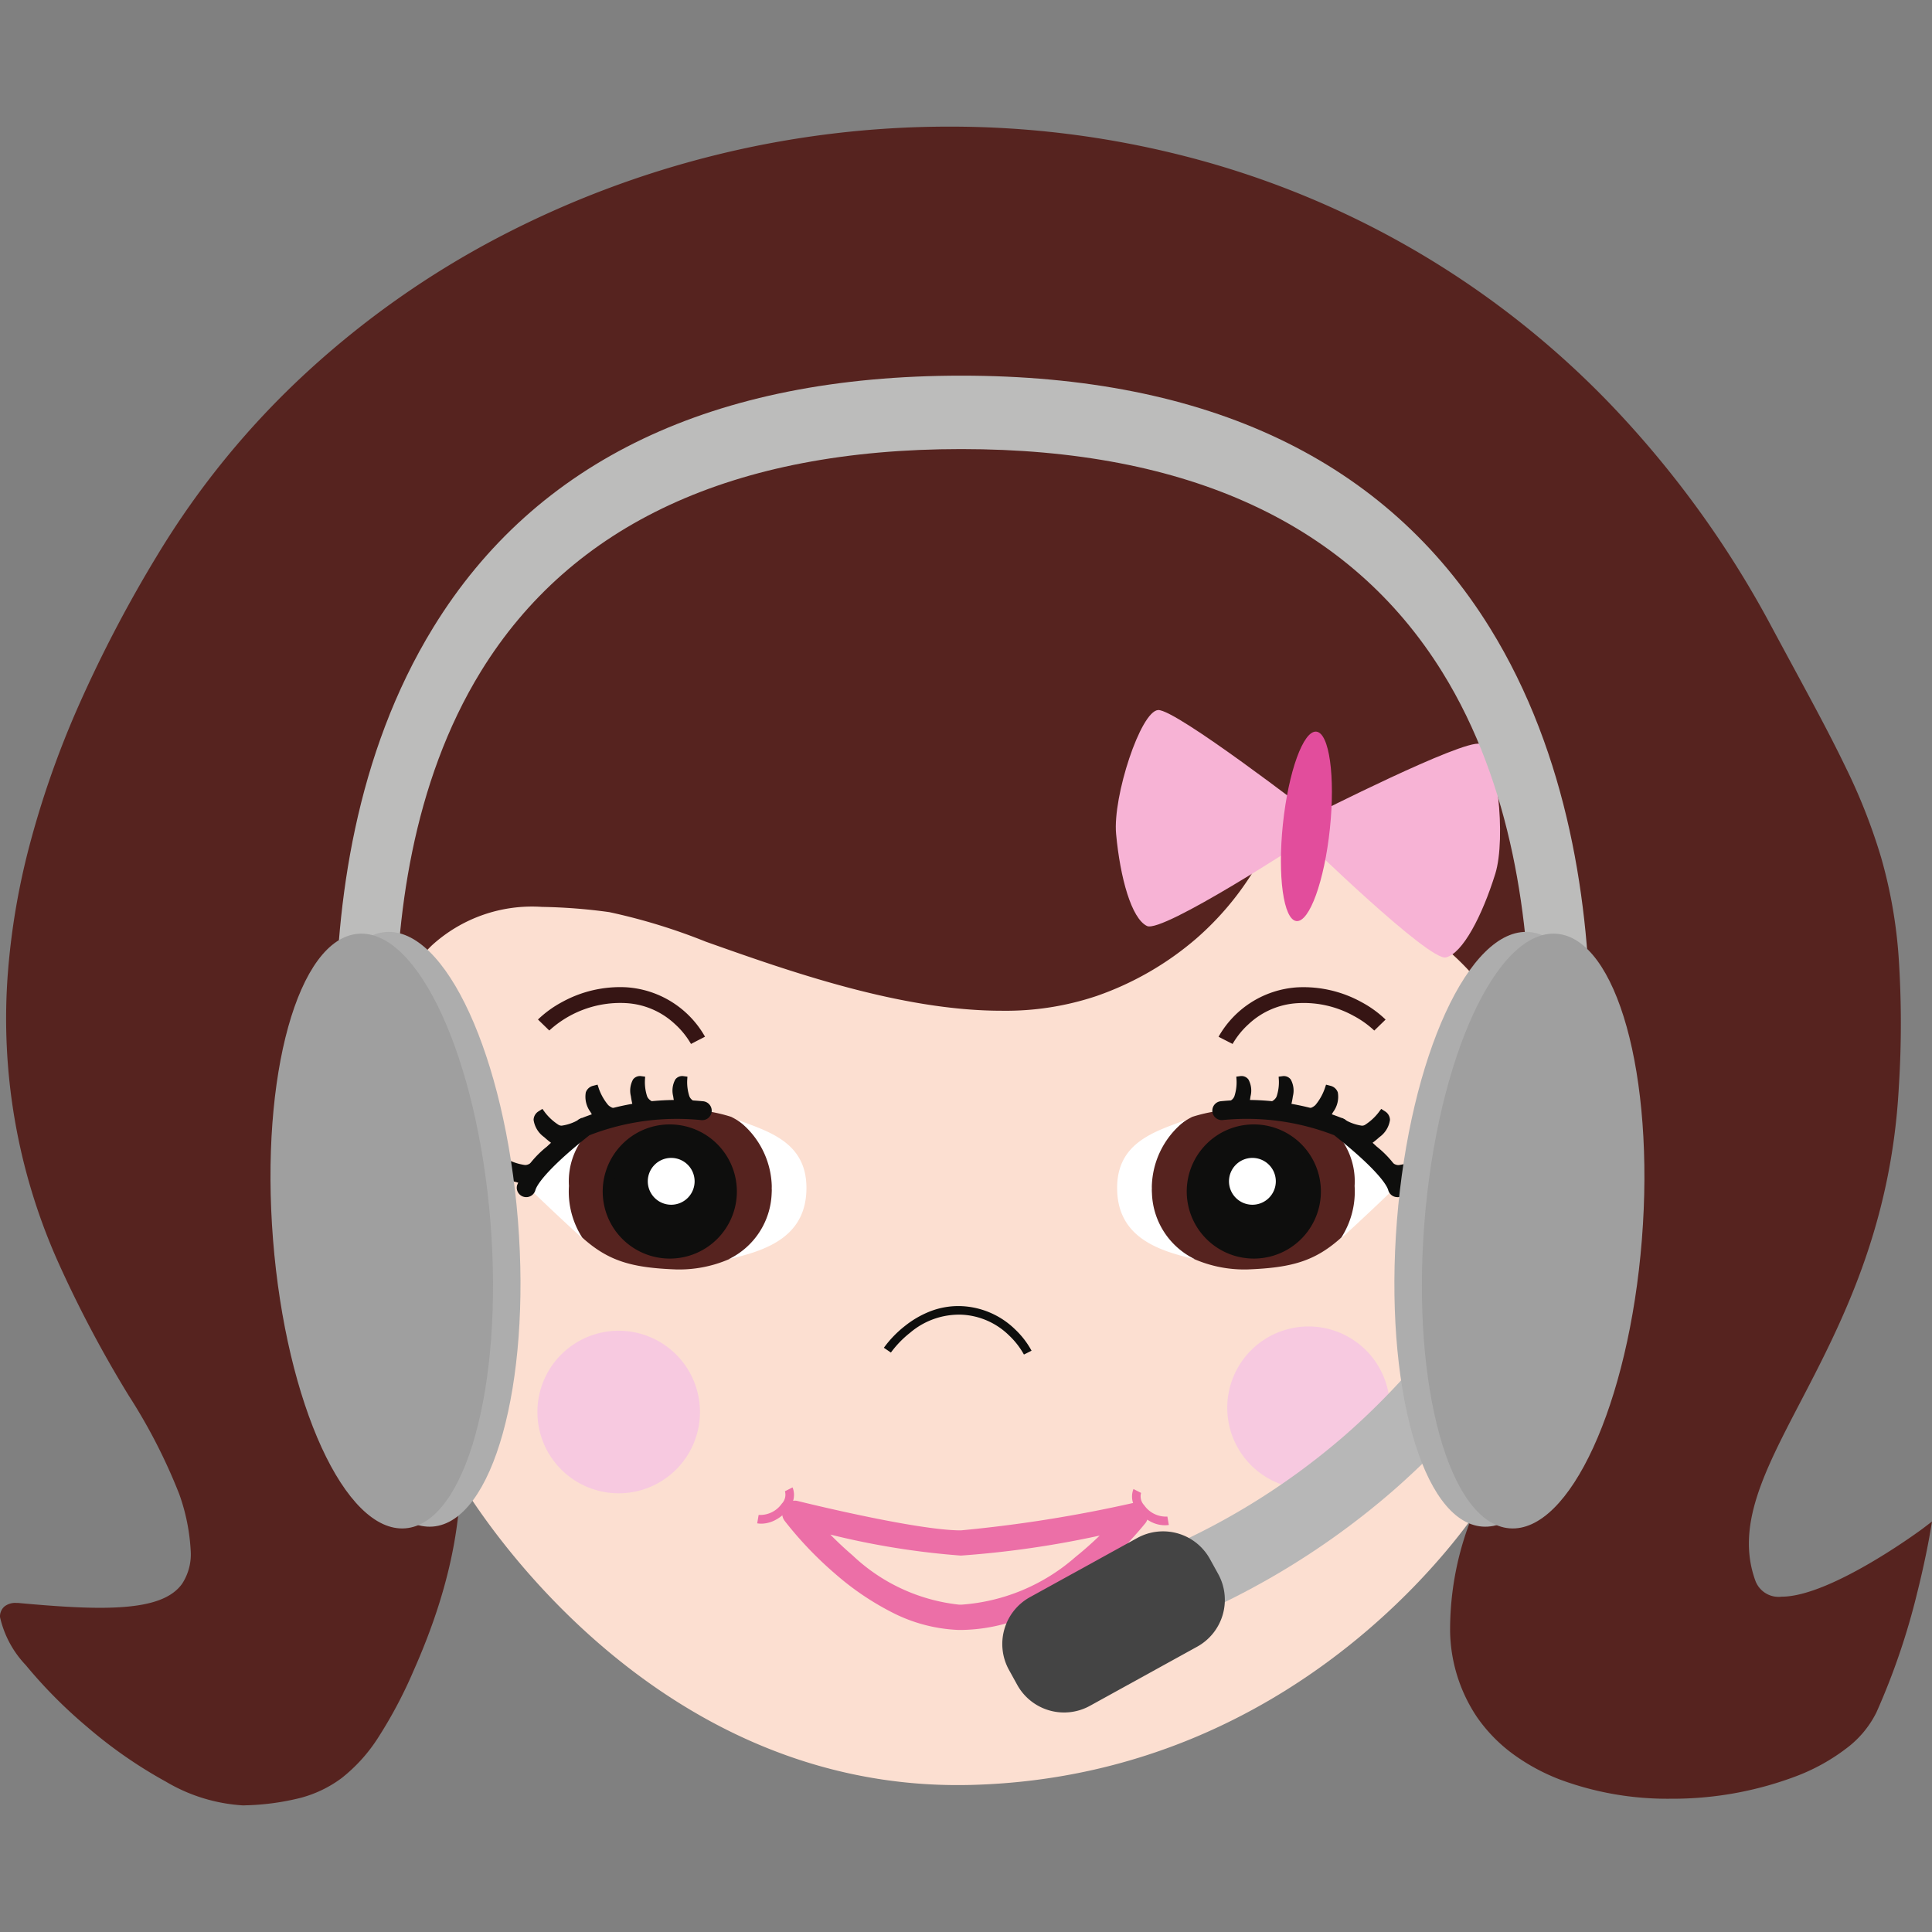
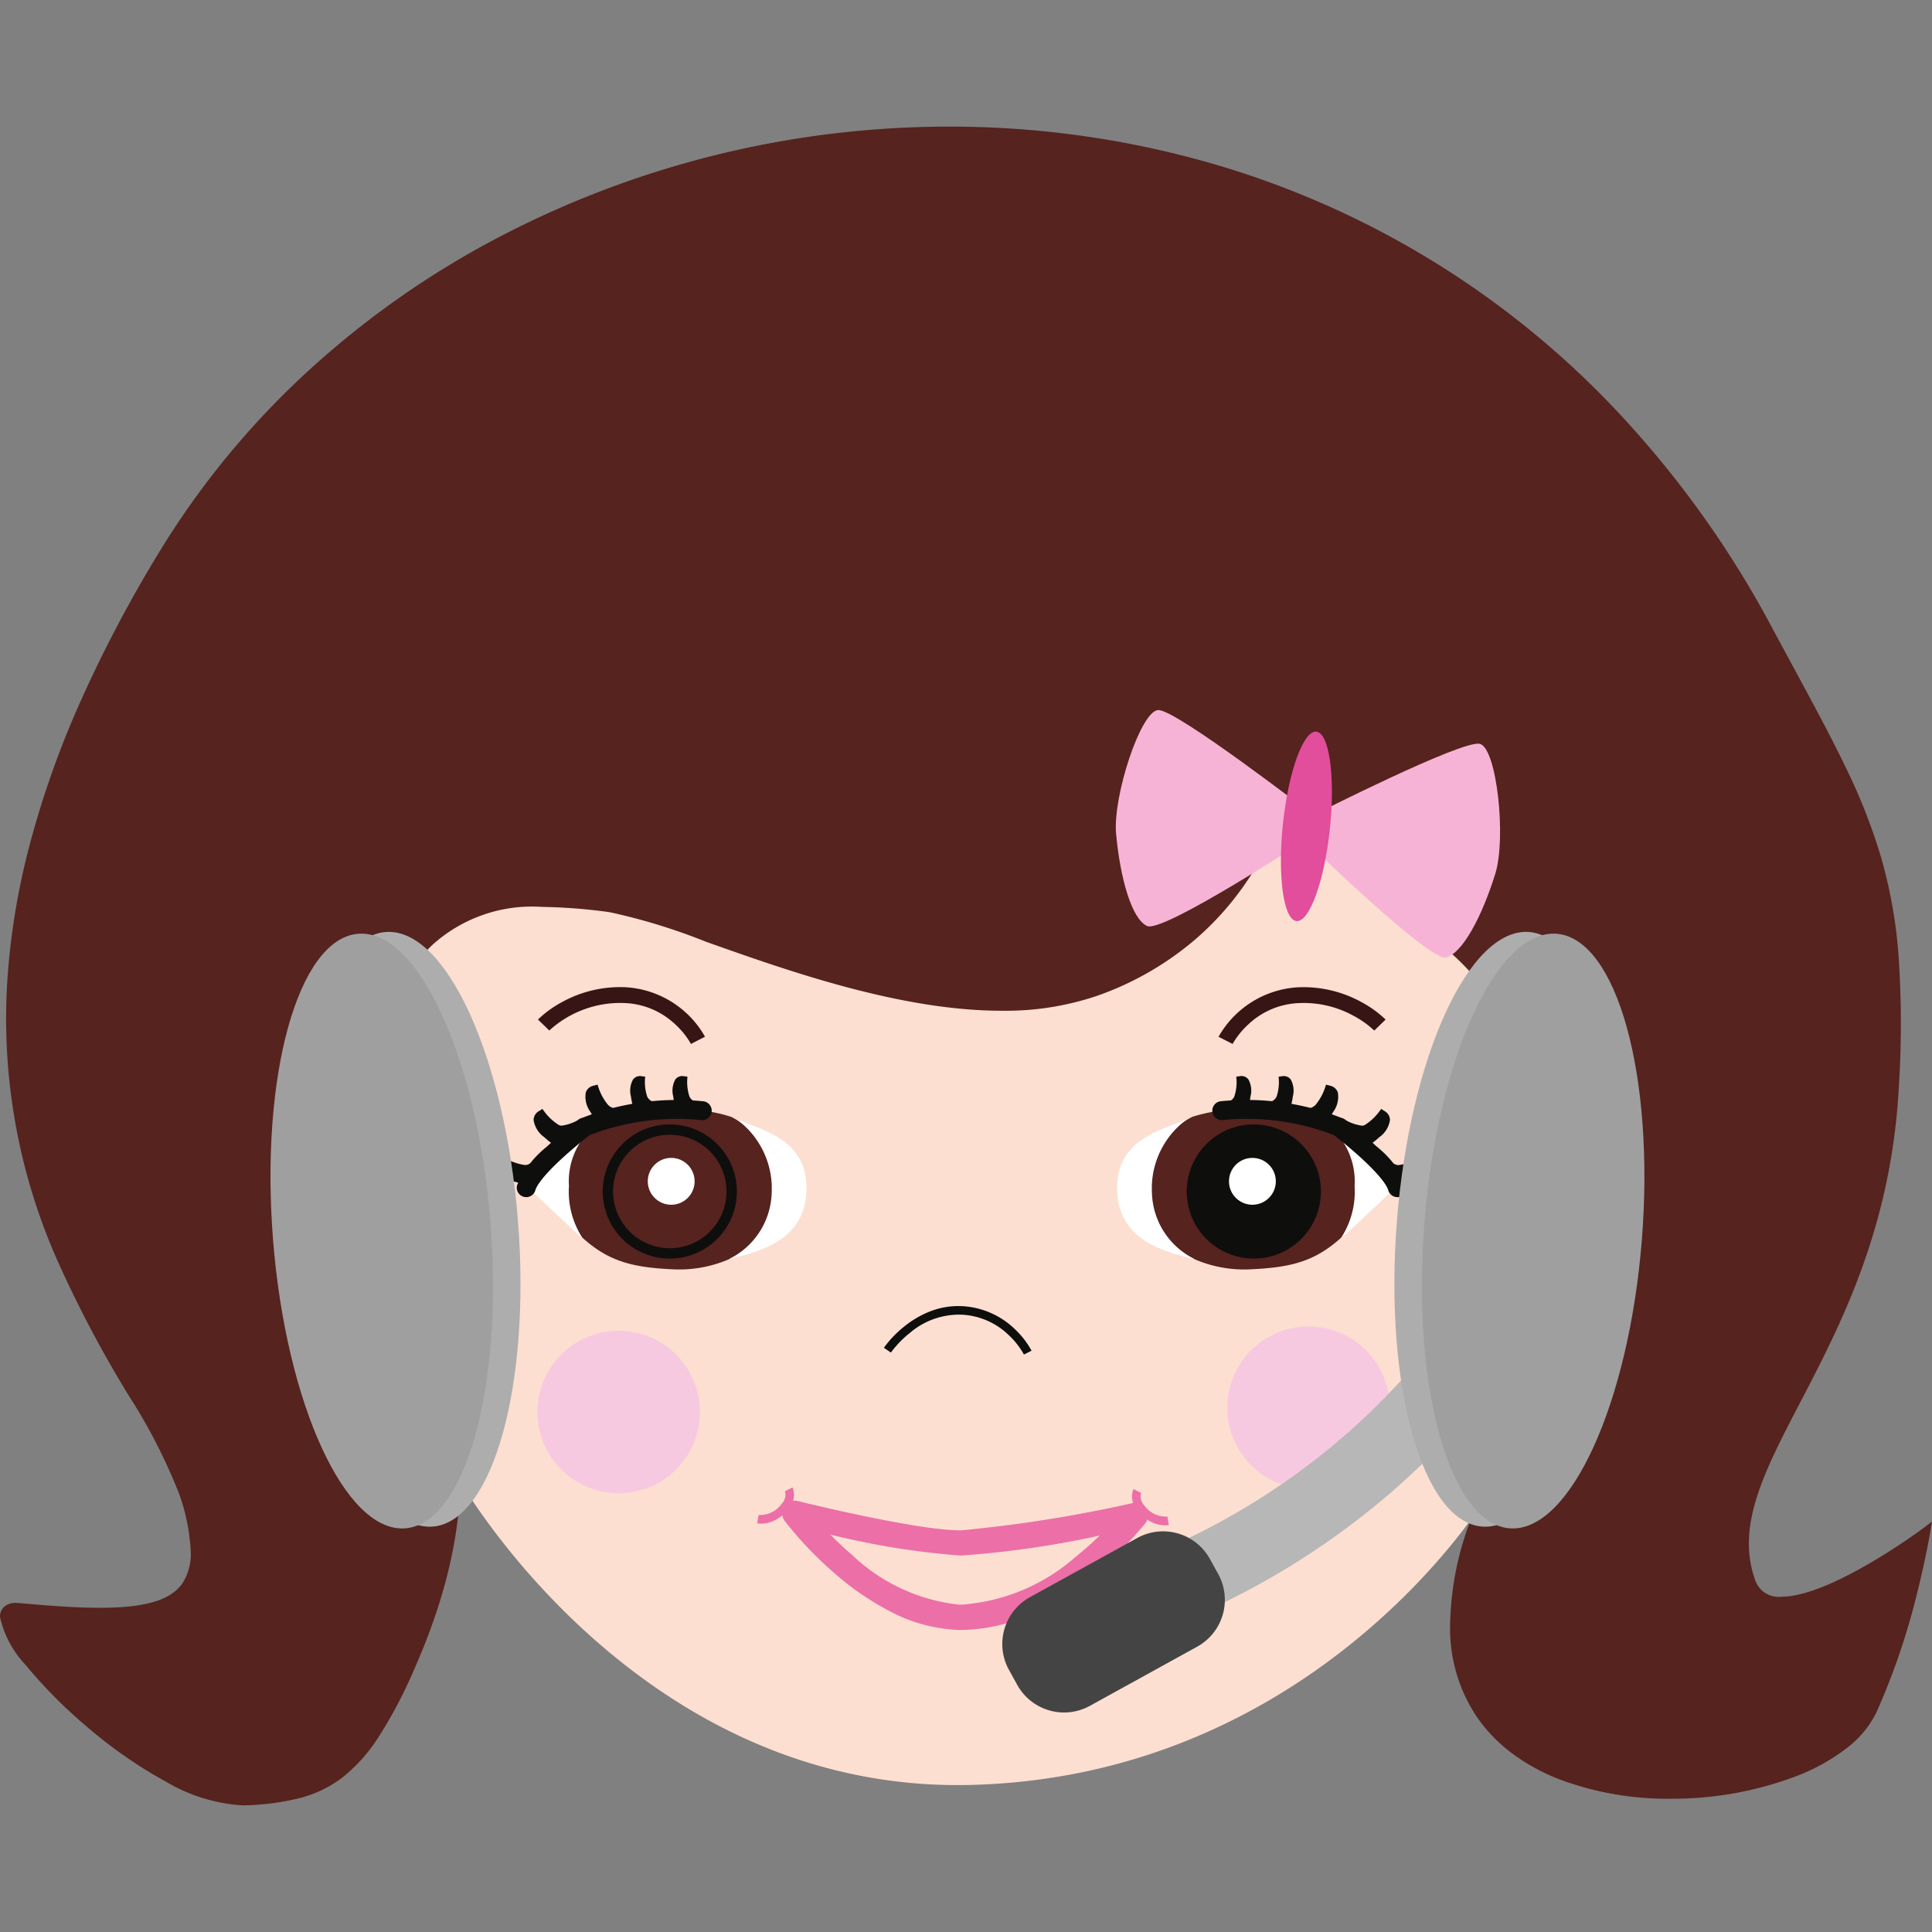
<svg xmlns="http://www.w3.org/2000/svg" id="Contact_person" data-name="Contact person" width="100" height="100" viewBox="0 0 100 100">
  <rect x="0" y="0" width="100" height="100" fill="#808080" stroke="none" />
  <defs>
    <clipPath id="clip-path">
      <rect id="Rechteck_3207" data-name="Rechteck 3207" width="100" height="100" fill="#fff" />
    </clipPath>
    <clipPath id="clip-path-2">
      <rect id="Rechteck_3537" data-name="Rechteck 3537" width="100" height="86.893" fill="none" />
    </clipPath>
  </defs>
  <g id="Gruppe_maskieren_4006" data-name="Gruppe maskieren 4006" clip-path="url(#clip-path)">
    <g id="Gruppe_6956" data-name="Gruppe 6956" transform="translate(0 6.554)">
      <g id="Gruppe_6956-2" data-name="Gruppe 6956" clip-path="url(#clip-path-2)">
        <path id="Pfad_13204" data-name="Pfad 13204" d="M69.555,152.071s9.209,16.335,26.564,15.876c17.8-.471,26.532-14.73,26.532-14.73,3.183-8.315,3.672-10.662,3.882-14.81.443-8.743-4.314-14.4-7.49-16.1s-6.713-7.046-6.713-7.046A15.06,15.06,0,0,1,102.508,126c-8.44,2.982-21.235-3.245-25.117-3.728-5.75-.716-10.595-1.309-12.9,10.2-1.224,6.122,4.98,10.939,5.061,19.592" transform="translate(-45.833 -82.114)" fill="#fcdfd1" fill-rule="evenodd" />
        <path id="Pfad_13205" data-name="Pfad 13205" d="M9,22.809C-8.045,50.99,7.619,63.685,10.1,71.3c2.06,6.319-1.244,6.617-8.52,5.953C-1.968,76.929,8,87.541,13.406,87.241c3.967-.22,5.847-1.144,8.376-6.83,7.059-15.867-3.747-21.38-2.645-28.654C20.9,40.148,26.412,40.3,32.162,41.012c3.881.483,16.668,7.335,25.107,4.353a15.06,15.06,0,0,0,9.822-10.743s3.537,5.341,6.713,7.045,7.933,7.358,7.49,16.1c-.221,4.348-.555,5.29-4.188,14.632C70.245,90.044,94.45,89.117,97.5,82.586a41.36,41.36,0,0,0,2.76-9.239s-7.863,5.873-9.048,2.569C89.028,69.82,97.9,64.1,98.632,50.288c.6-11.3-1.4-14.1-6.538-23.659C72.918-9.077,25.929-5.179,9,22.809" transform="translate(-0.594 -0.594)" fill="#56231f" fill-rule="evenodd" />
        <path id="Pfad_13206" data-name="Pfad 13206" d="M49.14,0h0A48.973,48.973,0,0,1,61.327,1.529,46.505,46.505,0,0,1,83.3,14.311a52.082,52.082,0,0,1,8.415,11.611c.352.656.688,1.277,1.013,1.878,1.088,2.012,2.028,3.749,2.8,5.354a30.045,30.045,0,0,1,1.839,4.677,25.045,25.045,0,0,1,.906,5.141,51.775,51.775,0,0,1,.01,6.735c-.388,7.278-3.008,12.306-5.114,16.346-1.858,3.565-3.326,6.381-2.319,9.188a1.281,1.281,0,0,0,1.366.849c2.557,0,7.265-3.494,7.312-3.53L100,72.2l-.1.587c0,.013-.218,1.315-.666,3.1a36.038,36.038,0,0,1-2.114,6.2,5.221,5.221,0,0,1-1.561,1.861,10.25,10.25,0,0,1-2.5,1.4,18.091,18.091,0,0,1-6.585,1.2,15.983,15.983,0,0,1-5.72-.989,10.476,10.476,0,0,1-2.43-1.316,8.092,8.092,0,0,1-1.887-1.937,8.212,8.212,0,0,1-1.38-4.42,15.719,15.719,0,0,1,1.228-6.169c3.67-9.436,3.953-10.255,4.172-14.557A19.46,19.46,0,0,0,78.1,46.6,13.84,13.84,0,0,0,73.1,41.285a11.769,11.769,0,0,1-2.441-1.857,27.341,27.341,0,0,1-2.178-2.363c-.832-1.006-1.5-1.93-1.872-2.455-.055.2-.13.458-.23.754a15.591,15.591,0,0,1-1.42,3.041,15.256,15.256,0,0,1-3.028,3.61A15.871,15.871,0,0,1,56.755,45a14.769,14.769,0,0,1-4.913.762c-5.239,0-11.062-2.067-15.314-3.576a30.685,30.685,0,0,0-4.99-1.528,28.681,28.681,0,0,0-3.484-.271,7.69,7.69,0,0,0-5.7,1.991c-1.763,1.705-2.931,4.591-3.572,8.824-.384,2.535.727,4.866,2.014,7.565a27.408,27.408,0,0,1,2.892,8.552c.5,3.907-.247,8.028-2.28,12.6a23.54,23.54,0,0,1-1.838,3.471,8.41,8.41,0,0,1-1.886,2.088A6.193,6.193,0,0,1,15.5,86.518a13.083,13.083,0,0,1-2.675.368c-.079,0-.161.007-.242.007a8.844,8.844,0,0,1-4-1.231,23.808,23.808,0,0,1-4.067-2.826,24.892,24.892,0,0,1-3.185-3.207A5.288,5.288,0,0,1,0,77.144.686.686,0,0,1,.227,76.6a.906.906,0,0,1,.608-.187c.055,0,.113,0,.173.008,1.872.171,3.12.244,4.172.244,2.312,0,3.62-.381,4.24-1.235a2.788,2.788,0,0,0,.449-1.742,10.291,10.291,0,0,0-.591-2.906,28.942,28.942,0,0,0-2.611-5.094,61.4,61.4,0,0,1-3.7-7.008A30.879,30.879,0,0,1,.412,43.748a36.971,36.971,0,0,1,1.076-6.393,48.467,48.467,0,0,1,2.5-7.2A68.277,68.277,0,0,1,8.2,22.09,43.234,43.234,0,0,1,15.893,12.7a46.572,46.572,0,0,1,9.842-6.933A50.306,50.306,0,0,1,49.14,0ZM92.211,76.57a2.134,2.134,0,0,1-1.1-.266,1.662,1.662,0,0,1-.715-.9c-1.077-3,.433-5.9,2.345-9.572,2.084-4,4.678-8.975,5.06-16.15.559-10.458-1.09-13.506-5.5-21.653-.325-.6-.661-1.222-1.014-1.879C82.528,9.836,67.165.48,49.14.48,32.3.479,16.767,8.855,8.611,22.339-5.019,44.874,2.262,57.252,7.08,65.442a29.208,29.208,0,0,1,2.654,5.189c.8,2.439.819,4.053.074,5.078a3.156,3.156,0,0,1-1.793,1.132,10.713,10.713,0,0,1-2.835.3c-1.068,0-2.329-.073-4.216-.245-.046,0-.089-.006-.129-.006-.355,0-.355.146-.355.252A4.8,4.8,0,0,0,1.7,79.328,24.4,24.4,0,0,0,4.824,82.47a23.324,23.324,0,0,0,3.983,2.768,8.39,8.39,0,0,0,3.776,1.175c.073,0,.145,0,.215-.006,4-.222,5.738-1.219,8.171-6.688,4.483-10.076,1.66-15.994-.607-20.749A31.027,31.027,0,0,1,18.7,55.047a8.492,8.492,0,0,1-.392-3.92c.658-4.34,1.872-7.316,3.713-9.1a7.058,7.058,0,0,1,2.832-1.687,10.486,10.486,0,0,1,3.2-.439,29.1,29.1,0,0,1,3.543.274,30.725,30.725,0,0,1,5.091,1.552c4.219,1.5,10,3.549,15.154,3.549a14.294,14.294,0,0,0,4.753-.735,14.963,14.963,0,0,0,7.94-6.37,13.723,13.723,0,0,0,1.725-4.188l.106-.589.33.5c.009.013.894,1.346,2.154,2.867a17.022,17.022,0,0,0,4.473,4.1,11.24,11.24,0,0,1,2.63,2.049,16.554,16.554,0,0,1,2.567,3.456A18.773,18.773,0,0,1,80.4,51.153a21.06,21.06,0,0,1,.543,6.033,21.151,21.151,0,0,1-.823,5.5c-.566,1.948-1.548,4.5-3.38,9.209-1.645,4.229-1.611,7.642.1,10.144C78.59,84.6,82.1,86.07,86.477,86.07A17.6,17.6,0,0,0,92.884,84.9a6.866,6.866,0,0,0,3.805-3.014,35.558,35.558,0,0,0,2.083-6.115c.265-1.057.448-1.94.552-2.483-.494.346-1.32.9-2.265,1.455A10.847,10.847,0,0,1,92.211,76.57Z" transform="translate(0 0)" fill="#56231f" />
        <path id="Pfad_13207" data-name="Pfad 13207" d="M166.334,214.792a4.076,4.076,0,0,0-.775-.994,3.747,3.747,0,0,0-2.439-1.068,3.911,3.911,0,0,0-2.676.933,5.281,5.281,0,0,0-.995,1.027l-.364-.248a5.664,5.664,0,0,1,1.086-1.125,5.031,5.031,0,0,1,1.273-.745,4.023,4.023,0,0,1,1.7-.283,4.234,4.234,0,0,1,2.732,1.2,4.431,4.431,0,0,1,.853,1.105l-.395.2.2-.1Z" transform="translate(-113.336 -151.236)" fill="#0e0e0d" />
-         <path id="Pfad_13208" data-name="Pfad 13208" d="M143.043,249.577s6.156,1.538,8.6,1.538a70.425,70.425,0,0,0,9.036-1.429s-4.187,5.384-9.146,5.274c-4.545-.1-8.486-5.383-8.486-5.383" transform="translate(-101.907 -177.805)" fill="#fcdfd1" fill-rule="evenodd" />
        <path id="Pfad_13209" data-name="Pfad 13209" d="M141.425,247.306a.652.652,0,0,1,.158.02c.061.015,6.106,1.519,8.438,1.519a70.367,70.367,0,0,0,8.9-1.414.653.653,0,0,1,.654,1.039,18.537,18.537,0,0,1-2.769,2.745,14.532,14.532,0,0,1-3,1.9,8.947,8.947,0,0,1-3.743.884l-.165,0a8.244,8.244,0,0,1-3.523-.954,14.329,14.329,0,0,1-2.835-1.933,19.087,19.087,0,0,1-2.637-2.759.653.653,0,0,1,.523-1.044Zm8.6,2.844a40.5,40.5,0,0,1-6.758-1.088c.332.338.717.705,1.146,1.072a9.481,9.481,0,0,0,5.516,2.555h.136a10.005,10.005,0,0,0,5.9-2.475c.469-.376.887-.755,1.244-1.1A50.338,50.338,0,0,1,150.022,250.15Z" transform="translate(-100.289 -176.187)" fill="#ec6fa7" />
        <path id="Pfad_13210" data-name="Pfad 13210" d="M205.413,247.1a1.58,1.58,0,0,1-.714-.182,2.043,2.043,0,0,1-.7-.593,1.058,1.058,0,0,1-.2-1.1l.394.2a.669.669,0,0,0,.162.64,1.37,1.37,0,0,0,1.2.585l.074.435A1.29,1.29,0,0,1,205.413,247.1Z" transform="translate(-145.131 -174.707)" fill="#ec6fa7" />
        <path id="Pfad_13211" data-name="Pfad 13211" d="M136.505,246.806a1.286,1.286,0,0,1-.216-.018l.074-.435a1.37,1.37,0,0,0,1.2-.584.669.669,0,0,0,.162-.641l.394-.2a1.058,1.058,0,0,1-.2,1.1,2.043,2.043,0,0,1-.7.593A1.581,1.581,0,0,1,136.505,246.806Z" transform="translate(-97.096 -174.495)" fill="#ec6fa7" />
        <path id="Pfad_13212" data-name="Pfad 13212" d="M220.892,220.163a4.207,4.207,0,1,1,4.207,4.207,4.207,4.207,0,0,1-4.207-4.207" transform="translate(-157.369 -153.852)" fill="#f7c9e0" fill-rule="evenodd" />
        <path id="Pfad_13213" data-name="Pfad 13213" d="M96.726,220.93a4.207,4.207,0,1,1,4.207,4.207,4.208,4.208,0,0,1-4.207-4.207" transform="translate(-68.91 -154.398)" fill="#f7c9e0" fill-rule="evenodd" />
        <path id="Pfad_13214" data-name="Pfad 13214" d="M211.053,110.45s7.75-3.933,8.625-3.69,1.371,4.873.793,6.726c-.678,2.179-1.689,4.119-2.555,4.328s-7.3-6.059-7.3-6.059-7.366,4.818-8.171,4.432-1.389-2.491-1.6-4.765c-.179-1.932,1.268-6.358,2.176-6.413s8.032,5.441,8.032,5.441" transform="translate(-143.076 -74.811)" fill="#f7b3d5" fill-rule="evenodd" />
        <path id="Pfad_13215" data-name="Pfad 13215" d="M230.651,113.667c.285-2.707,1.059-4.844,1.73-4.774s.985,2.323.7,5.03-1.059,4.844-1.73,4.774-.984-2.322-.7-5.03" transform="translate(-164.247 -77.577)" fill="#e24d9c" fill-rule="evenodd" />
        <path id="Pfad_13216" data-name="Pfad 13216" d="M94.453,182.624a18.109,18.109,0,0,1,3.652-3.1,5.556,5.556,0,0,0-1.347,3.539,6.579,6.579,0,0,0,.737,2.424c-1.415-1.276-3.043-2.858-3.043-2.858" transform="translate(-67.291 -127.894)" fill="#fff" />
        <path id="Pfad_13217" data-name="Pfad 13217" d="M91.944,186.505s-1.654-.3-1.26-.9a2.992,2.992,0,0,0,1.013.334c.531.06,1.032-.728,1.032-.728Z" transform="translate(-64.562 -131.952)" fill="#0e0e0d" fill-rule="evenodd" />
        <path id="Pfad_13218" data-name="Pfad 13218" d="M91.465,186.45l-.164-.03a4.917,4.917,0,0,1-.618-.161,1.321,1.321,0,0,1-.86-.592.533.533,0,0,1,.059-.516l.125-.19.2.113a2.767,2.767,0,0,0,.92.3l.031,0c.3,0,.667-.458.77-.619l.411.257Zm-.457-.6c.082.023.157.042.219.057l.031-.051a.782.782,0,0,1-.187,0Z" transform="translate(-63.962 -131.628)" fill="#0e0e0d" />
        <path id="Pfad_13219" data-name="Pfad 13219" d="M97.825,179.263s-1.389-.946-.786-1.331a3,3,0,0,0,.789.717c.462.27,1.433-.375,1.433-.375Z" transform="translate(-69.025 -126.763)" fill="#0e0e0d" fill-rule="evenodd" />
        <path id="Pfad_13220" data-name="Pfad 13220" d="M97.225,178.748l-.137-.093a4.916,4.916,0,0,1-.5-.4,1.319,1.319,0,0,1-.545-.89.533.533,0,0,1,.264-.447l.191-.122.134.183a2.774,2.774,0,0,0,.716.651.311.311,0,0,0,.155.033,2.407,2.407,0,0,0,1.021-.4l.272.4Zm-.17-.728c.064.053.123.1.173.137l.052-.036a.694.694,0,0,1-.176-.072Z" transform="translate(-68.424 -125.954)" fill="#0e0e0d" />
        <path id="Pfad_13221" data-name="Pfad 13221" d="M106.742,174.956s-1.029-1.329-.337-1.509a3,3,0,0,0,.529.926,1.145,1.145,0,0,0,1.02.241Z" transform="translate(-75.635 -123.568)" fill="#0e0e0d" fill-rule="evenodd" />
        <path id="Pfad_13222" data-name="Pfad 13222" d="M106.05,174.51l-.1-.129a4.917,4.917,0,0,1-.351-.533,1.32,1.32,0,0,1-.243-1.015.533.533,0,0,1,.388-.344l.22-.057.071.216a2.778,2.778,0,0,0,.48.841.709.709,0,0,0,.533.191,1.242,1.242,0,0,0,.251-.025l.121.469Zm.065-.743c.045.071.088.135.124.187l.053-.015a.954.954,0,0,1-.138-.128Z" transform="translate(-75.035 -122.845)" fill="#0e0e0d" />
        <path id="Pfad_13223" data-name="Pfad 13223" d="M114.293,172.908s-.387-1.376.216-1.3a2.556,2.556,0,0,0,.122.9c.153.428.728.515.728.515Z" transform="translate(-81.338 -122.258)" fill="#0e0e0d" fill-rule="evenodd" />
        <path id="Pfad_13224" data-name="Pfad 13224" d="M114.825,172.719l-1.2-.132-.038-.134a4.194,4.194,0,0,1-.105-.519,1.192,1.192,0,0,1,.111-.867.448.448,0,0,1,.435-.171l.192.025-.012.193a2.363,2.363,0,0,0,.111.816c.109.3.56.38.565.38Zm-.879-.511.048.005a.813.813,0,0,1-.068-.145l-.018-.053C113.919,172.08,113.932,172.145,113.946,172.208Z" transform="translate(-80.827 -121.747)" fill="#0e0e0d" />
        <path id="Pfad_13225" data-name="Pfad 13225" d="M103.583,177.794a6.855,6.855,0,0,1,4.537-.975,8.125,8.125,0,0,1,2.665.378,3.819,3.819,0,0,1,2.111,3.709,3.669,3.669,0,0,1-1.212,3.117,6.5,6.5,0,0,1-3.745,1.074c-2.277-.086-3.495-.419-4.862-1.653a4.4,4.4,0,0,1-.685-2.667,3.728,3.728,0,0,1,1.191-2.984" transform="translate(-72.943 -125.945)" fill="#56231f" />
-         <path id="Pfad_13226" data-name="Pfad 13226" d="M109.408,183.727a3.2,3.2,0,1,1,3.2,3.2,3.2,3.2,0,0,1-3.2-3.2" transform="translate(-77.945 -128.609)" fill="#0e0e0d" fill-rule="evenodd" />
        <path id="Pfad_13227" data-name="Pfad 13227" d="M111.95,179.592a3.472,3.472,0,1,1-2.455,1.017A3.449,3.449,0,0,1,111.95,179.592Zm0,6.408a2.937,2.937,0,1,0-2.937-2.937A2.94,2.94,0,0,0,111.95,186Z" transform="translate(-77.282 -127.946)" fill="#0e0e0d" />
        <path id="Pfad_13228" data-name="Pfad 13228" d="M116.593,186.828a1.212,1.212,0,1,1,1.212,1.212,1.213,1.213,0,0,1-1.212-1.212" transform="translate(-83.064 -132.237)" fill="#fff" fill-rule="evenodd" />
        <path id="Pfad_13229" data-name="Pfad 13229" d="M93.5,180.271a.49.49,0,0,1-.472-.621,5.213,5.213,0,0,1,1.54-1.994c.66-.618,1.338-1.154,1.56-1.33l.038-.03.037-.042.084-.042a13.437,13.437,0,0,1,6.348-.905.49.49,0,1,1-.073.977,12.49,12.49,0,0,0-5.791.783l-.035.028c-1.872,1.481-2.655,2.427-2.764,2.818A.49.49,0,0,1,93.5,180.271Z" transform="translate(-66.262 -124.861)" fill="#0e0e0d" />
        <path id="Pfad_13230" data-name="Pfad 13230" d="M131.633,178.754c1.6.6,3.554,1.147,3.581,3.476.031,2.6-2.119,3.3-4.01,3.734a3.94,3.94,0,0,0,2.21-3.394,4.433,4.433,0,0,0-1.781-3.816" transform="translate(-93.473 -127.349)" fill="#fff" />
        <path id="Pfad_13231" data-name="Pfad 13231" d="M104.75,157.827a4.219,4.219,0,0,0-.826-1.024,4.03,4.03,0,0,0-2.572-1.092,5.451,5.451,0,0,0-3.937,1.42l-.586-.569a5.614,5.614,0,0,1,1.241-.9,6.222,6.222,0,0,1,3.325-.769,5.058,5.058,0,0,1,4.081,2.559l-.727.372.363-.186Z" transform="translate(-68.984 -110.346)" fill="#361514" />
        <path id="Pfad_13232" data-name="Pfad 13232" d="M121.908,172.908s-.389-1.376.215-1.3a2.556,2.556,0,0,0,.123.9c.153.428.727.515.727.515Z" transform="translate(-86.762 -122.258)" fill="#0e0e0d" fill-rule="evenodd" />
        <path id="Pfad_13233" data-name="Pfad 13233" d="M122.439,172.719l-1.2-.132-.038-.134a4.187,4.187,0,0,1-.106-.519,1.191,1.191,0,0,1,.11-.867.448.448,0,0,1,.436-.171l.191.025-.012.193a2.364,2.364,0,0,0,.111.816c.108.3.559.38.563.38Zm-.878-.511.048.005a.812.812,0,0,1-.068-.145l-.018-.053C121.533,172.08,121.546,172.145,121.561,172.208Z" transform="translate(-86.251 -121.747)" fill="#0e0e0d" />
        <path id="Pfad_13234" data-name="Pfad 13234" d="M242.724,182.624a18.125,18.125,0,0,0-3.653-3.1,5.563,5.563,0,0,1,1.346,3.539,6.585,6.585,0,0,1-.737,2.424c1.413-1.276,3.043-2.858,3.043-2.858" transform="translate(-170.32 -127.894)" fill="#fff" />
        <path id="Pfad_13235" data-name="Pfad 13235" d="M249.064,186.505s1.654-.3,1.259-.9a2.974,2.974,0,0,1-1.012.334c-.531.06-1.032-.728-1.032-.728Z" transform="translate(-176.881 -131.952)" fill="#0e0e0d" fill-rule="evenodd" />
        <path id="Pfad_13236" data-name="Pfad 13236" d="M248.43,186.451l-.871-1.433.412-.256c.1.16.464.618.769.618l.031,0a2.75,2.75,0,0,0,.918-.3l.2-.112.125.189a.533.533,0,0,1,.059.516,1.319,1.319,0,0,1-.86.592,4.907,4.907,0,0,1-.618.161Zm.208-.592.031.051c.061-.014.137-.033.218-.057l-.062.008a.764.764,0,0,1-.084,0h0A.792.792,0,0,1,248.638,185.859Z" transform="translate(-176.368 -131.63)" fill="#0e0e0d" />
        <path id="Pfad_13237" data-name="Pfad 13237" d="M242.519,179.263s1.389-.946.787-1.331a3.01,3.01,0,0,1-.79.717c-.462.27-1.432-.375-1.432-.375Z" transform="translate(-171.754 -126.763)" fill="#0e0e0d" fill-rule="evenodd" />
        <path id="Pfad_13238" data-name="Pfad 13238" d="M242.177,178.749l-1.572-1.083.272-.4a2.416,2.416,0,0,0,1.02.4.31.31,0,0,0,.155-.033,2.784,2.784,0,0,0,.717-.652l.135-.182.191.122a.533.533,0,0,1,.263.447,1.32,1.32,0,0,1-.545.89,4.917,4.917,0,0,1-.5.4Zm-.055-.627.052.036c.05-.038.11-.085.174-.138l-.05.03A.7.7,0,0,1,242.122,178.123Z" transform="translate(-171.413 -125.956)" fill="#0e0e0d" />
        <path id="Pfad_13239" data-name="Pfad 13239" d="M235.051,174.956s1.029-1.329.336-1.509a2.989,2.989,0,0,1-.529.926,1.144,1.144,0,0,1-1.019.241Z" transform="translate(-166.593 -123.568)" fill="#0e0e0d" fill-rule="evenodd" />
        <path id="Pfad_13240" data-name="Pfad 13240" d="M234.979,174.512l-1.369-.386.122-.469a1.246,1.246,0,0,0,.249.024.708.708,0,0,0,.533-.191,2.763,2.763,0,0,0,.48-.841l.072-.215.22.057a.533.533,0,0,1,.389.344,1.32,1.32,0,0,1-.243,1.015,4.917,4.917,0,0,1-.351.533Zm-.241-.572.053.015c.036-.051.079-.115.124-.187l-.038.044A.957.957,0,0,1,234.738,173.94Z" transform="translate(-166.43 -122.846)" fill="#0e0e0d" />
        <path id="Pfad_13241" data-name="Pfad 13241" d="M228.989,172.908s.389-1.376-.215-1.3a2.544,2.544,0,0,1-.123.9c-.153.428-.727.515-.727.515Z" transform="translate(-162.379 -122.258)" fill="#0e0e0d" fill-rule="evenodd" />
        <path id="Pfad_13242" data-name="Pfad 13242" d="M227.869,172.719l-.049-.377,0-.032s.456-.075.564-.38a2.353,2.353,0,0,0,.111-.816l-.012-.192.191-.025a.448.448,0,0,1,.436.171,1.191,1.191,0,0,1,.11.867,4.189,4.189,0,0,1-.106.519l-.038.134Zm.918-.706-.019.056a.811.811,0,0,1-.068.145l.047-.005C228.762,172.144,228.775,172.078,228.786,172.013Z" transform="translate(-162.301 -121.747)" fill="#0e0e0d" />
        <path id="Pfad_13243" data-name="Pfad 13243" d="M216.6,177.794a6.857,6.857,0,0,0-4.539-.975,8.133,8.133,0,0,0-2.665.378,3.82,3.82,0,0,0-2.111,3.709,3.665,3.665,0,0,0,1.214,3.117,6.5,6.5,0,0,0,3.745,1.074c2.277-.086,3.495-.419,4.862-1.653a4.413,4.413,0,0,0,.686-2.667,3.735,3.735,0,0,0-1.192-2.984" transform="translate(-147.678 -125.945)" fill="#56231f" />
        <path id="Pfad_13244" data-name="Pfad 13244" d="M214.527,183.727a3.2,3.2,0,1,1,3.205,3.2,3.2,3.2,0,0,1-3.205-3.2" transform="translate(-152.834 -128.609)" fill="#0e0e0d" fill-rule="evenodd" />
        <path id="Pfad_13245" data-name="Pfad 13245" d="M217.069,179.592a3.472,3.472,0,1,1-2.456,1.017A3.448,3.448,0,0,1,217.069,179.592Zm0,6.408a2.937,2.937,0,1,0-2.938-2.937A2.94,2.94,0,0,0,217.069,186Z" transform="translate(-152.171 -127.946)" fill="#0e0e0d" />
        <path id="Pfad_13246" data-name="Pfad 13246" d="M221.2,186.828a1.212,1.212,0,1,1,1.213,1.212,1.213,1.213,0,0,1-1.213-1.212" transform="translate(-157.588 -132.237)" fill="#fff" fill-rule="evenodd" />
        <path id="Pfad_13247" data-name="Pfad 13247" d="M227.754,180.271a.49.49,0,0,1-.472-.359c-.109-.391-.892-1.338-2.766-2.819l-.033-.027a12.493,12.493,0,0,0-5.792-.783.49.49,0,0,1-.073-.977,13.439,13.439,0,0,1,6.348.905l.083.041.037.041.038.03c.222.176.9.711,1.56,1.33a5.221,5.221,0,0,1,1.542,2,.49.49,0,0,1-.472.621Z" transform="translate(-155.426 -124.861)" fill="#0e0e0d" />
        <path id="Pfad_13248" data-name="Pfad 13248" d="M204.653,178.754c-1.6.6-3.554,1.147-3.582,3.476-.03,2.6,2.12,3.3,4.011,3.734a3.938,3.938,0,0,1-2.209-3.394,4.43,4.43,0,0,1,1.78-3.816" transform="translate(-143.248 -127.349)" fill="#fff" />
        <path id="Pfad_13249" data-name="Pfad 13249" d="M220.054,157.827l-.727-.372a5.056,5.056,0,0,1,4.08-2.559,6.223,6.223,0,0,1,3.325.769,5.616,5.616,0,0,1,1.241.9l-.586.569a4.937,4.937,0,0,0-1.074-.765,5.333,5.333,0,0,0-2.863-.655,4.028,4.028,0,0,0-2.572,1.092A4.217,4.217,0,0,0,220.054,157.827Z" transform="translate(-156.255 -110.346)" fill="#361514" />
        <path id="Pfad_13250" data-name="Pfad 13250" d="M221.372,172.908s.387-1.376-.215-1.3a2.547,2.547,0,0,1-.122.9c-.154.428-.728.515-.728.515Z" transform="translate(-156.952 -122.258)" fill="#0e0e0d" fill-rule="evenodd" />
        <path id="Pfad_13251" data-name="Pfad 13251" d="M220.252,172.719l-.049-.377,0-.032s.456-.075.565-.381a2.332,2.332,0,0,0,.11-.816l-.013-.193.192-.025a.447.447,0,0,1,.435.171,1.192,1.192,0,0,1,.11.867,4.2,4.2,0,0,1-.105.519l-.038.134Zm.916-.7-.017.048a.817.817,0,0,1-.069.145l.047-.005C221.144,172.146,221.157,172.083,221.168,172.02Z" transform="translate(-156.874 -121.747)" fill="#0e0e0d" />
      </g>
    </g>
    <g id="Gruppe_6957" data-name="Gruppe 6957" transform="translate(-0.309 7.999)">
-       <path id="Pfad_8029" data-name="Pfad 8029" d="M63.89,45.116l-2.977-1c.037-.168,3.636-17.079-3.632-28.78C52.528,7.682,44.153,3.8,32.388,3.8c-11.794,0-20.158,3.871-24.859,11.5C.38,26.913,4.058,43.643,4.1,43.811l-2.97,1.028c-.173-.756-4.139-18.678,3.931-31.809C10.371,4.384,19.567,0,32.388,0,45.175,0,54.38,4.39,59.745,13.047c8.19,13.214,4.314,31.305,4.145,32.069" transform="translate(17.676 11.445)" fill="#bcbcbb" />
      <path id="Pfad_8030" data-name="Pfad 8030" d="M.132,15.84c.674,8.5,3.74,15.187,6.848,14.941s5.081-7.335,4.407-15.834S7.647-.24,4.539.007-.542,7.342.132,15.84" transform="translate(15.731 40.235)" fill="#adadad" fill-rule="evenodd" />
      <path id="Pfad_8031" data-name="Pfad 8031" d="M.132,15.84c.674,8.5,3.74,15.187,6.848,14.941s5.081-7.335,4.407-15.834S7.647-.24,4.539.007-.542,7.342.132,15.84" transform="translate(14.309 40.326)" fill="#9f9f9f" fill-rule="evenodd" />
      <path id="Pfad_8032" data-name="Pfad 8032" d="M1.32,24.165,0,20.6a36.412,36.412,0,0,0,11.318-6.7A36.907,36.907,0,0,0,21.2,0l3.523,1.43A40.732,40.732,0,0,1,13.816,16.763a40.207,40.207,0,0,1-12.5,7.4" transform="translate(58.628 52.37)" fill="#b7b7b7" />
      <path id="Pfad_8033" data-name="Pfad 8033" d="M11.387,15.84c-.674,8.5-3.74,15.187-6.848,14.941S-.542,23.445.132,14.947,3.872-.24,6.98.007s5.081,7.335,4.407,15.833" transform="translate(72.482 40.235)" fill="#adadad" fill-rule="evenodd" />
      <path id="Pfad_8034" data-name="Pfad 8034" d="M11.387,15.84c-.674,8.5-3.74,15.187-6.848,14.941S-.542,23.446.132,14.947,3.872-.24,6.98.007s5.081,7.336,4.407,15.834" transform="translate(73.905 40.326)" fill="#9f9f9f" fill-rule="evenodd" />
      <path id="Pfad_8035" data-name="Pfad 8035" d="M9.949,6.229l-6,2.049A2.769,2.769,0,0,1,.436,6.552L.149,5.713A2.769,2.769,0,0,1,1.874,2.2l6-2.049a2.769,2.769,0,0,1,3.515,1.725l.287.839A2.769,2.769,0,0,1,9.949,6.229" transform="matrix(0.985, -0.174, 0.174, 0.985, 51.39, 72.829)" fill="#444" fill-rule="evenodd" />
    </g>
  </g>
</svg>